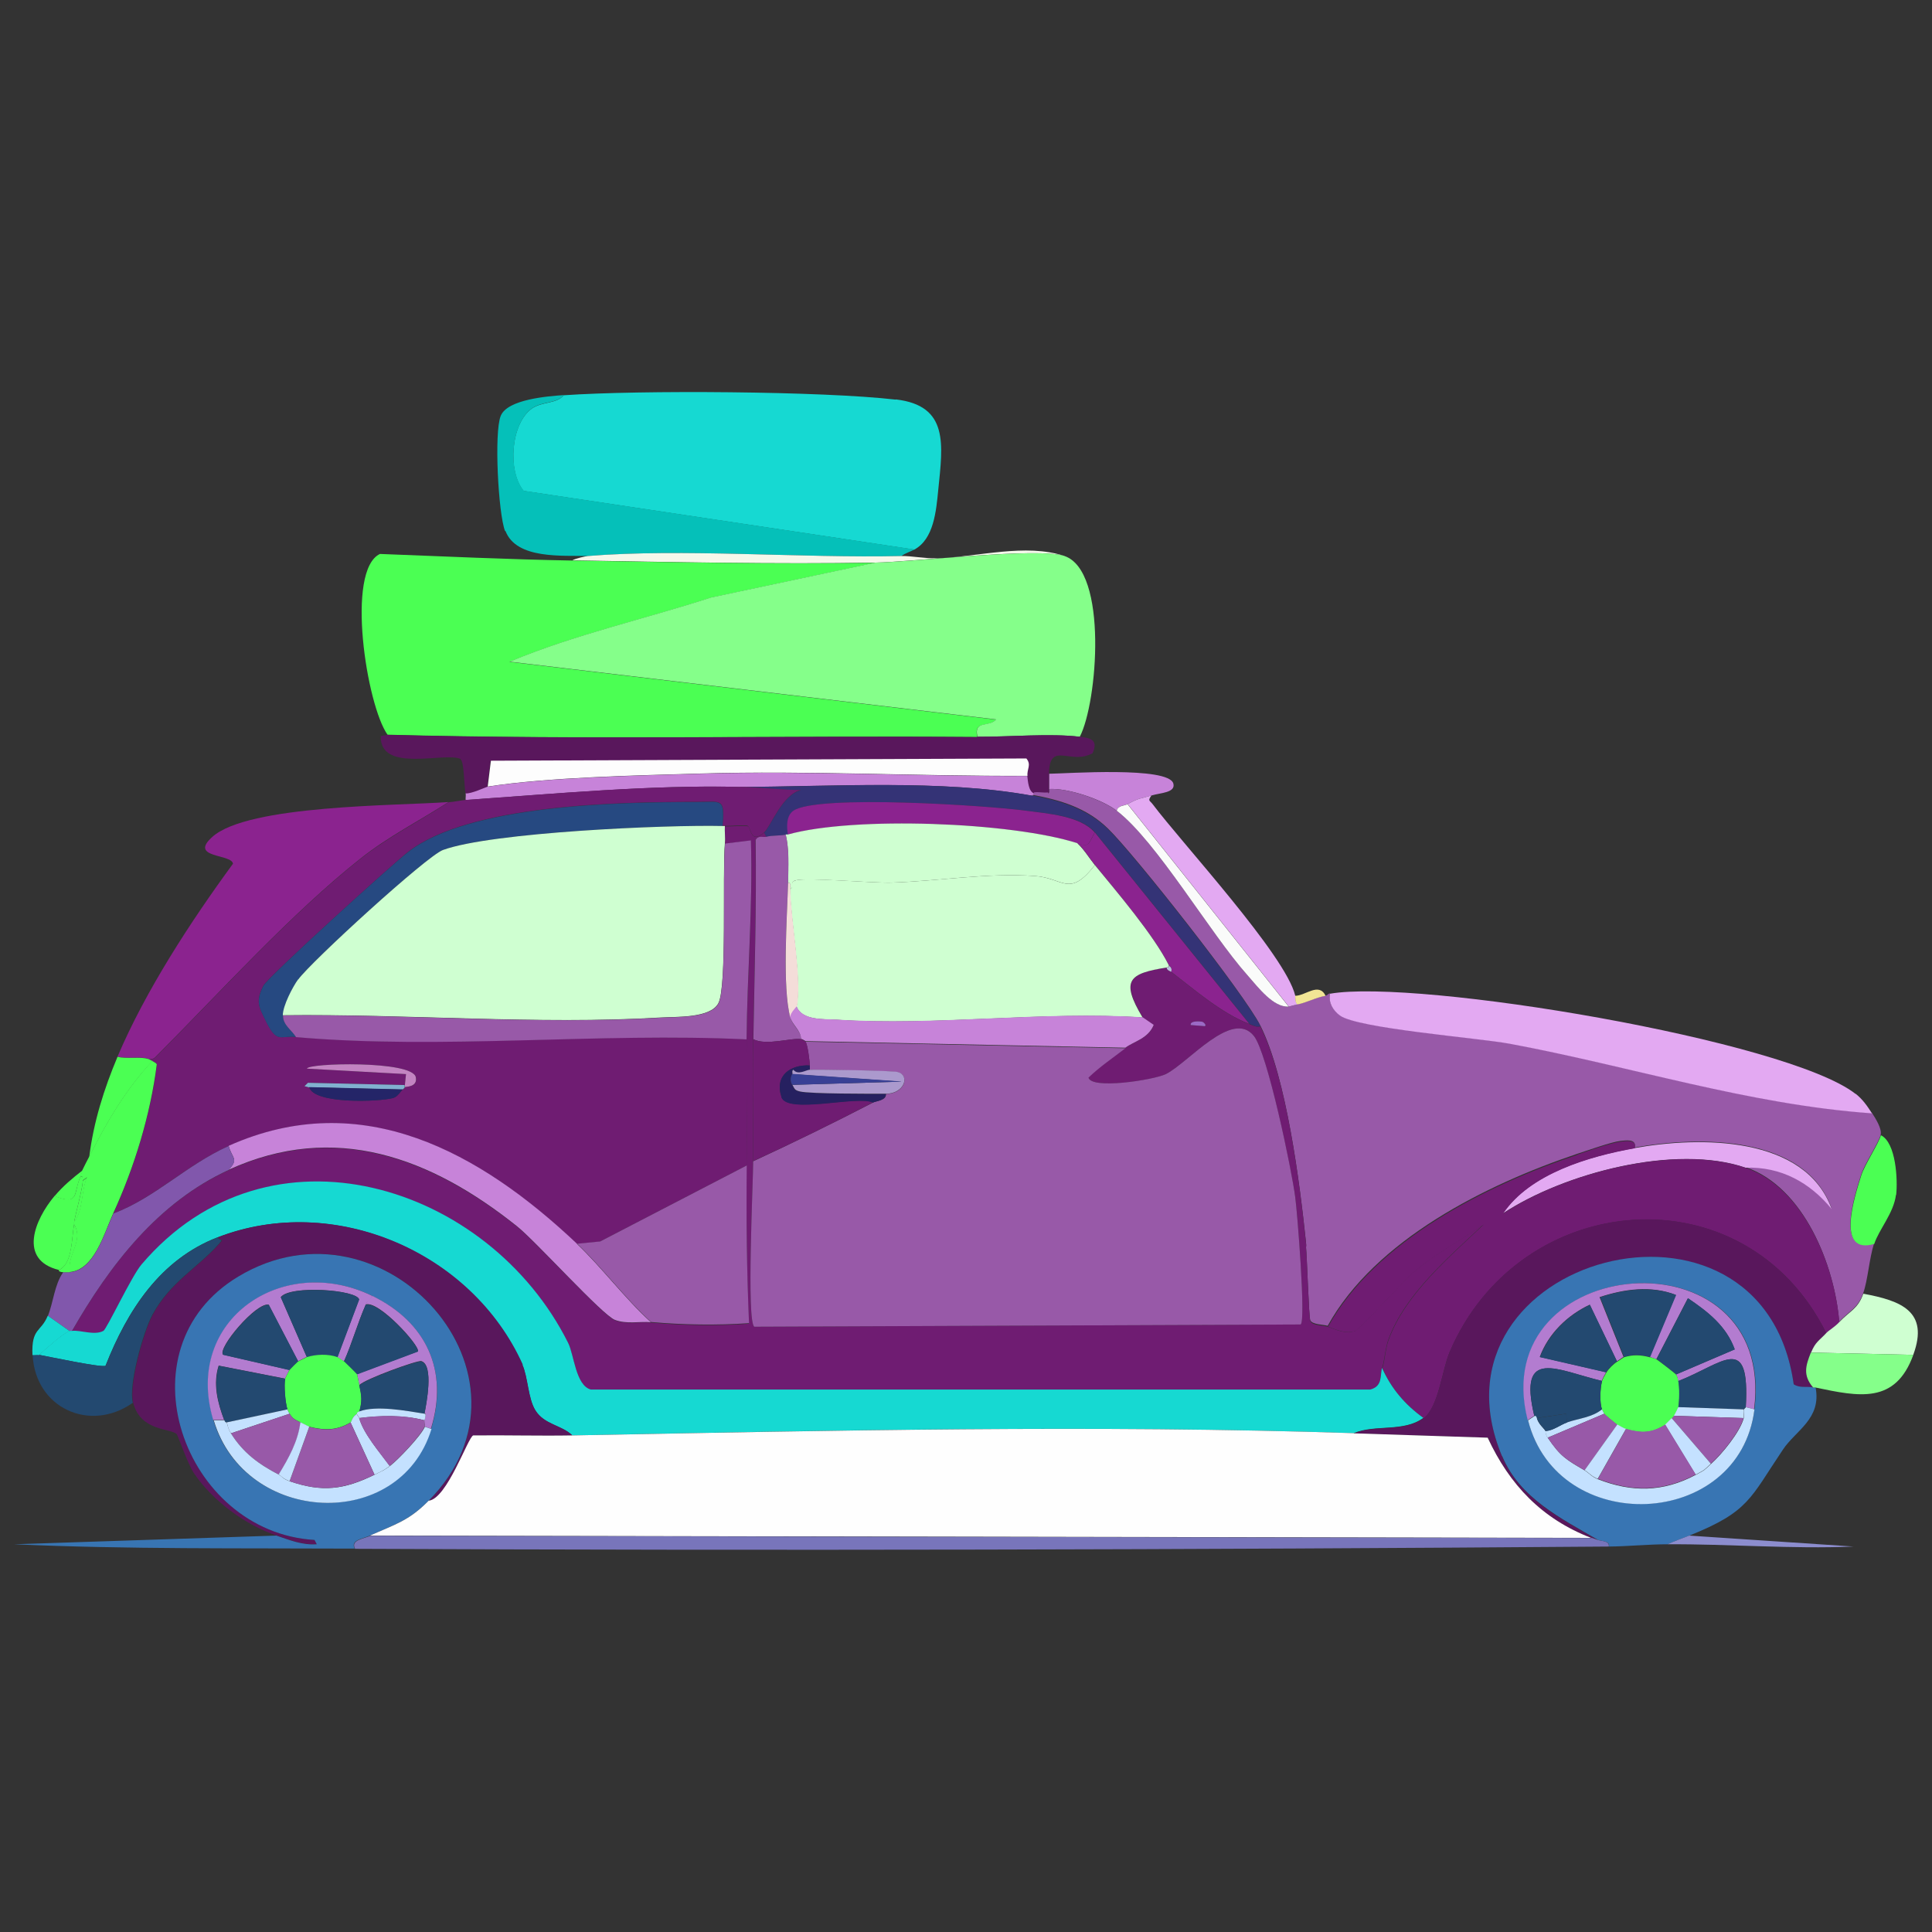
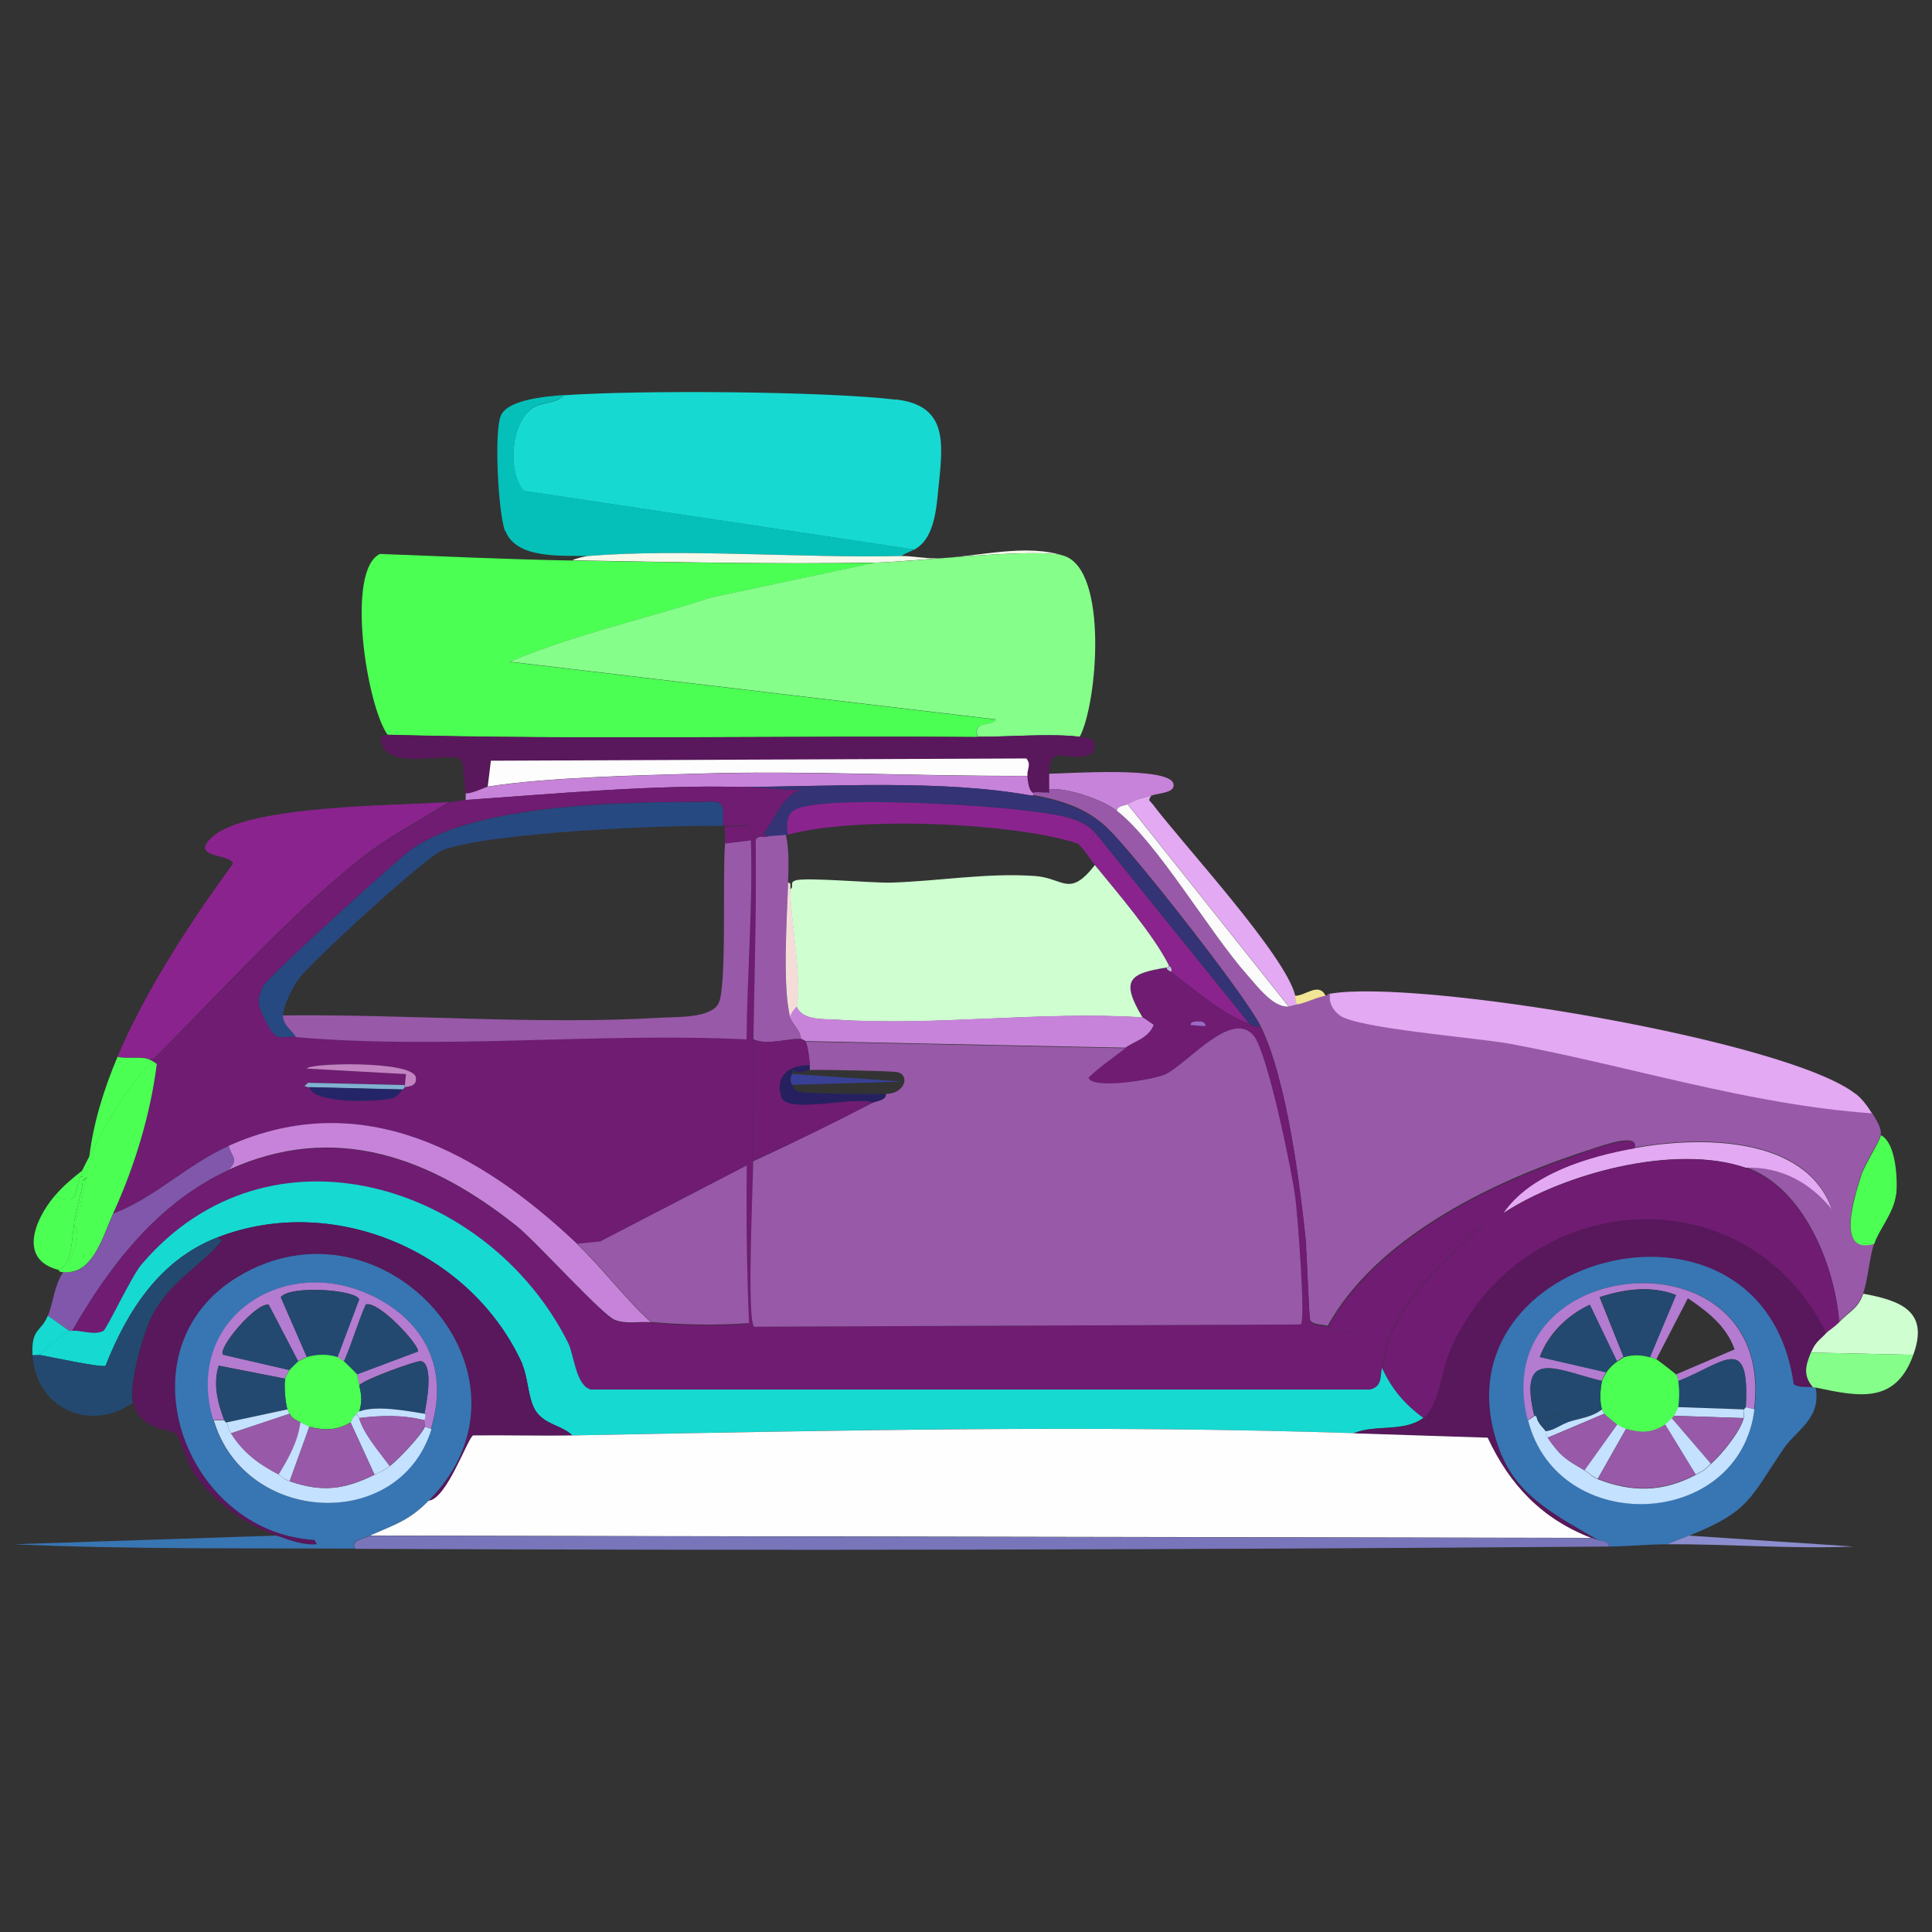
<svg xmlns="http://www.w3.org/2000/svg" id="Layer_1" viewBox="0 0 1024 1024">
  <rect x="0" y="0" width="1024" height="1024" fill="#333333" stroke="none" />
  <defs>
    <style>      .st0 {        fill: none;      }      .st1 {        fill: #f4ddd9;      }      .st2 {        fill: #8b238f;      }      .st3 {        fill: #234970;      }      .st4 {        fill: #f2e595;      }      .st5 {        fill: #ab99cd;      }      .st6 {        fill: #234970;      }      .st7 {        fill: #4bff53;      }      .st8 {        fill: #264981;      }      .st9 {        fill: #384095;      }      .st10 {        fill: #05c0b9;      }      .st11 {        fill: #85ff8a;      }      .st12 {        fill: #e3a9f2;      }      .st13 {        fill: #3875b3;      }      .st14 {        fill: #7875bb;      }      .st15 {        fill: #8c8dce;      }      .st16 {        fill: #b37cd0;      }      .st17 {        fill: #81b1d0;      }      .st18 {        fill: #f5f8eb;      }      .st19 {        fill: #c383c2;      }      .st20 {        fill: #59175c;      }      .st21 {        fill: #c783d9;      }      .st22 {        fill: #8157ac;      }      .st23 {        fill: #fefefe;      }      .st24 {        fill: #bcc2de;      }      .st25 {        fill: #9859a8;      }      .st26 {        fill: #cfffd1;      }      .st27 {        fill: #6f1c72;      }      .st28 {        fill: #9c69c6;      }      .st29 {        fill: #16d9d2;      }      .st30 {        fill: #c4e1ff;      }      .st31 {        fill: #242568;      }      .st32 {        fill: #262060;      }      .st33 {        fill: #fafbfa;      }      .st34 {        fill: #343376;      }      .st35 {        fill: #fdfdfd;      }    </style>
  </defs>
-   <path class="st0" d="M1023-1V1023H-1V-1H1023ZM548,321c2,1.1,4.2,1.7,6,3-5-.1-11,1.2-16.5,1-18.8-.6-40.6-7-58.5-1-20.1,6.8-15.2,67.5-7,83-4.3.5-8.9.9-6,7.5,10.2,5.8,19.9-6,20,9.5-8,0-54.8-3.4-57,4.5-1.2,4.3,6,4.3,10,5.5,1.8,2.6.9,2.2-.5,4-13.8,18.3-61.1,69.4-65.5,88-4.8,0-11-6.4-14,0-.9-.2-1.1-.8-2-1-40.1-7-210,21.3-241.5,46-3.3,2.6-5.3,5.5-7.5,9-1.6,2.4-4.6,7.1-4,10-7,3.4-7.8,20.7-7,27.5,1,8.4,7.8,15.9,10,22.5,2.3,7,2.8,17,5,23-17.4,3.2-30.2,8.1-23,28,8.3,22.7,24.9,19.2,45,15-2.8,14.4,9.1,19.7,15,28.5,15.1,22.5,15.6,28.5,43,39.5l-75.5,5c28.4,1.3,57.1-1.2,85.5-1,8.9,0,18,.9,27,1,191.9,1.4,384,1.9,576,1,52.1-.2,104.4.4,156.5-2l-120.5-4c14.4-4.8,29.5-16,38-28.5,2.9-4.3,7.3-17.3,8-18,2.5-2.8,16.7-1.1,20-14.5,19.8,14,44.9,2.3,46-22,.6-12.6-3.9-10.4-7-18-2.5-6.1-2.9-14.2-7-20,2.5-.2,1.9-1,2-1,18.8-4.6,11.1-23.1,2-34-3.9-4.6-8.3-8.3-13-12-.9-2-2-4-3-6-2-16-6.7-31.2-13-46-12.9-30.3-33.6-62-53-88.5.1-4.8,20.6-2.5,9.5-12.5-16.4-14.8-85-14.3-108.5-16-2.7-.2-5.6-.8-8-1,.1-1-.2-2.1,0-3,.7-3.5.6-15.2,2.5-16,7.3-3.2,36.9,6.7,36.5-10.5l-3-.5c9.6-13.5,19.4-75.6,3.5-83-29.4,1.2-59,2.5-88.5,3-1-.8-6.1-1.9-7-2,11.7-.3,32.9,1.6,38-11.5,3.1-8,5.1-45.4,2-53-3.1-7.6-21.6-9-29-9.5-34.5-2.5-118.9-1.9-152.5,2-24.5,2.9-21.6,20.8-19.5,41.5,1,9.6,2,22.6,11,27.5Z" />
  <g>
    <path class="st29" d="M474.8,211.7c28.3,3.3,24.9,24,22.5,47.9-1.1,11.1-2.3,26.1-12.7,31.7l-207.1-31.1c-8.7-10.6-6.8-36,4.6-43.8,5.3-3.6,12.9-2.3,16.7-6.9,39.8-2.8,137.2-2.2,175.9,2.3Z" />
    <path class="st10" d="M267.7,281.5c-3.6-9.2-5.9-52.3-2.3-61.1,3.6-8.8,25-10.4,33.5-11-3.8,4.6-11.5,3.3-16.7,6.9-11.4,7.8-13.3,33.2-4.6,43.8l207.1,31.1c-2.3,1.3-4.8,1.9-6.9,3.5-52.8,1.2-115.8-4.1-166.1,0-13.5-.4-38,1.9-43.8-13.3Z" />
    <path class="st18" d="M496.7,295.9c21.7-.7,46.8-8.1,67.5-1.2-13.8-4.7-80,3.1-100.4,3.5-53.4.9-107-.3-160.4-1.2,1.1-.9,7-2.2,8.1-2.3,50.3-4.1,113.4,1.2,166.1,0,5.7-.1,12.7,1.4,19,1.2Z" />
    <path class="st7" d="M201.3,293.6c34,1.3,68.1,2.9,102.1,3.5,53.3.9,107,2,160.4,1.2l-87.1,18.5c-35.5,11.5-72.2,19.6-106.7,34l257.8,30.6c-3.5,4.4-12,.1-9.8,9.2-104.2-.8-208.5,1.6-312.6-1.2-11.1-15.6-22.3-87.2-4-95.8Z" />
    <path class="st11" d="M564.2,294.7c23.2,7.9,17.5,77.9,8.1,95.8-15.3-1.9-37.9.1-54.2,0-2.2-9.1,6.3-4.8,9.8-9.2l-257.8-30.6c34.5-14.4,71.2-22.5,106.7-34l87.1-18.5c20.4-.3,86.5-8.2,100.4-3.5Z" />
    <path class="st20" d="M518,390.5c16.3.1,38.9-1.9,54.2,0,4.9.6,10.3,1.1,6.9,8.7-11.7,6.6-22.9-6.9-23.1,11,0,2.7,0,5.4,0,8.1-.1,0,.4,2.2-.6,2.3-2.4.3-5.2-.4-7.5,0-2.9-1.2-3.2-6.6-3.5-9.2-.4-3.6,2.2-5.9-.6-9.2l-283.8,1.2-1.7,13.8c-.7.1-8.8,3.9-11.5,3.5-.9-4.1-.7-17.5-2.9-18.5-8.4-3.7-42.6,7.7-42.1-12.1l3.5-.6c104.1,2.7,208.5.4,312.6,1.2Z" />
    <path class="st35" d="M260.2,403.2l283.8-1.2c2.8,3.4.2,5.6.6,9.2-57.7.3-115.8-2.9-173.6-1.2-33.3,1-80.4,1.9-112.5,6.9l1.7-13.8Z" />
    <path class="st21" d="M621.9,415.3c1.3,4.9-6.9,4.9-11.5,6.3-6.3,1.9-6.3,1.1-12.7,4.6-1.5.8-5.2.6-5.8,3.5-7.9-6.1-26-12.1-35.8-11.5,0-2.7,0-5.4,0-8.1,9.2-.1,63.3-4,65.8,5.2Z" />
    <path class="st21" d="M370.9,410.1c57.8-1.7,115.9,1.5,173.6,1.2.3,2.6.6,8.1,3.5,9.2,0,0,.2,1.4-1.2,1.2-48-8.7-105.7-4.8-154.6-4.6-46.9-1.2-98.3,3.7-145.4,6.9-.1-1.1.2-2.4,0-3.5,2.8.4,10.9-3.4,11.5-3.5,32.1-5,79.2-5.9,112.5-6.9Z" />
    <path class="st34" d="M546.9,421.6c15.3,2.8,29.2,7,40.4,17.9,13.9,13.5,72.7,88.2,80.8,104.4-1.5.9-4.3-.6-5.8-1.2l-81.9-101.5c-7.6-8.9-25.1-10-36.3-11.5-19.5-2.7-110.8-8.8-123.4,0-3.8,2.7-3.6,8.3-2.9,12.7-.4,0-.8-.1-1.2,0-2.2.6-7.8.4-10.4,1.2l-1.2-2.3c3.5-3.1,9.6-20.2,19.6-22.5-10.7,0-21.7-1.5-32.3-1.7,48.9-.1,106.5-4.1,154.6,4.6Z" />
    <path class="st27" d="M392.3,417c10.6.3,21.6,1.7,32.3,1.7-10,2.3-16.1,19.4-19.6,22.5-7.2,6.4-6.9-2.6-8.7-3.5-1.2-.6-9.5.2-12.1,0-.4,0-.8,0-1.2,0,1.1-14.9-.2-12.7-13.3-12.7-42.2,0-121.2,1.4-153.4,26.5-8.2,6.4-74.3,66.3-76.7,70.9-4.2,8.3-2.5,11.1,1.2,18.5,6.1,12.4,7.3,7.9,16.2,8.7,77.4,6.8,160.8-2.7,238.8,1.2-.2,22.2.2,44.6,0,66.9l-77.9,40.4-12.1,1.2c-51.2-48.4-113.9-83.5-184.6-51.9-22.6,10.1-38.7,27.2-61.1,35.8,11.3-24.8,19.6-52.2,23.1-79-.5-1-1.8-1.3-2.3-1.7-.1,0-2.2-1.1-2.3-1.2,2.9.5,3.5-.6,5.2-2.3,33.1-33.2,70.8-74.9,107.3-103.8,14.7-11.6,31.1-19.9,46.7-30,3.1-.2,6.4-1,9.2-1.2,47-3.3,98.4-8.1,145.4-6.9ZM220.4,571c-1.6-9.1-57.7-7.6-57.7-4.6l52.5,2.9-.6,5.8-51.3-1.2-1.7,1.7,2.3.6c2.4,9.1,36.8,7.8,44.4,5.8,2.6-.7,4.3-4,5.2-4.6,1.2-.8,1.1-1.1,1.2-1.2.3-.3,6.7.1,5.8-5.2Z" />
    <path class="st25" d="M555.5,420.5c1-.1.5-2.3.6-2.3,9.8-.6,27.8,5.5,35.8,11.5,21.2,16.3,49.4,64.9,69.2,87.1,6,6.7,14,17.3,21.9,16.7.6,0,3.2-.9,4.6-1.2,5.1-1,9.8-3.7,15-4.6,1.1-.2,1.2-1,2.3-1.2-.8,4.8,1.5,8.8,5.2,11.5,9.2,6.9,73.2,11.9,90,15,64.1,11.9,126.8,32.3,192.1,36.9,1.8,2.8,5.3,8.2,4.6,11.5-.9,4-8.7,15.8-10.4,21.3-3.4,10.9-13.8,42.4,6.9,36.3-2.6,8.1-3.3,19.6-5.8,26.5-2.9,8-7,9-12.7,15-2.4-29.9-18.7-71.3-49.6-81.9,18.8-.6,34,7.8,45.6,21.9-14-39-70-38.5-104.4-32.3,1.2-4.9-5.1-3.7-7.5-3.5-5,.6-17.5,5.1-23.1,6.9-48.1,16.2-106.9,45.5-132.1,91.1-2.3-.7-8.1-.6-9.2-2.9-.8-1.8-1.7-33-2.3-39.2,0-.3.3.5,0-2.3-3.3-31.5-10.3-86.9-24.2-114.8-8.1-16.2-66.8-90.9-80.8-104.4-11.2-10.9-25.1-15.1-40.4-17.9,1.3.2,1.1-1.1,1.2-1.2,2.3-.4,5.1.3,7.5,0Z" />
    <path class="st12" d="M610.3,421.6c-2.1,3-1,2.5.6,4.6,15.9,21.1,70.5,80.1,75.6,101.5.4,1.5-.3,2.9,1.2,4.6-1.4.3-4,1.1-4.6,1.2l-85.4-107.3c6.4-3.5,6.4-2.7,12.7-4.6Z" />
    <path class="st2" d="M420.5,429.7c12.7-8.8,103.9-2.7,123.4,0,11.3,1.5,28.7,2.7,36.3,11.5-3.6,7.1-3.3,7.7-9.2,5.8-35-11.3-118.2-14.4-153.4-4.6-.7-4.4-.9-10,2.9-12.7Z" />
    <path class="st8" d="M140.8,541c-3.6-7.3-5.4-10.2-1.2-18.5,2.4-4.7,68.5-64.6,76.7-70.9,32.2-25.1,111.3-26.5,153.4-26.5,13,0,14.3-2.2,13.3,12.7-30-.7-122.4,3.3-148.2,12.7-8.6,3.1-70,59.3-76.7,68.6-2.9,4-8,14-8.1,19,0,5.2,4.6,7.8,6.9,11.5-8.8-.8-10,3.7-16.2-8.7Z" />
    <path class="st2" d="M123.5,458c-.1-5.6-23.8-2.9-11-14.4,18.9-17.1,98.1-16.5,125.2-18.5-15.7,10.1-32,18.3-46.7,30-36.5,28.9-74.2,70.6-107.3,103.8-1.7,1.7-2.3,2.8-5.2,2.3-3.6-1.4-12,.2-16.2-1.2,14.9-35,38.7-71.5,61.1-102.1Z" />
    <path class="st33" d="M597.6,426.2l85.4,107.3c-8,.6-16-10-21.9-16.7-19.8-22.2-48-70.8-69.2-87.1.6-2.9,4.3-2.6,5.8-3.5Z" />
-     <path class="st26" d="M571.1,447c3.6,3.4,6.2,7.8,9.2,11.5-13.6,17.5-16.7,6.8-31.7,5.8-25.3-1.8-50.9,2.7-76.1,3.5-10.4.3-44.6-2.8-50.8-1.2-3.5,1-.3,3.7-2.9,4.6,0-1.3.6-3.4-1.2-3.5.2-8.1.7-17.5-1.2-25.4.4-.1.8,0,1.2,0,35.2-9.8,118.5-6.6,153.4,4.6Z" />
    <path class="st27" d="M396.3,437.8c1.8.8,1.4,9.9,8.7,3.5l1.2,2.3c-1.8.5-4.2-1-5.8,1.7.5,35.2-.5,70.4-1.2,105.6-.4,21.6,0,43,0,64.6,0,10.6-3.6,84.9.6,87.7l289.6-1.2c2.8-2-1.8-59.5-2.9-67.5-1.9-14.1-14.7-76.3-21.9-85.4-11.5-14.5-34.9,14.4-46.7,20.2-6.6,3.3-39.8,8.3-41,1.7,6-5.7,13.1-10.5,19.6-15.6,4.5-3.5,12-4.7,15-12.1l-5.8-4c-11.9-20-7.1-23.3,12.7-26.5,0,1.4,1.6,1.8,2.3,2.3,12.4,9.5,26.8,22.1,41.5,27.7,1.4.5,4.2,2,5.8,1.2,14,27.8,20.9,83.3,24.2,114.8.3,2.8,0,2.1,0,2.3.6,6.2,1.5,37.4,2.3,39.2,1.1,2.3,7,2.2,9.2,2.9,4.1,1.3,8.8,4,14.4,2.3,2.2-.6,26.4-27.5,32.3-32.3,11-9,24-16.2,35.8-24.2-18.1,17.2-41.2,36.5-50.2,60.6-1.8,4.9-2.1,11.1-3.5,15.6-1.2,3.9.4,9.8-6.3,11.5h-413c-8.1-2.1-8.9-18.5-12.1-24.8-42.1-84.2-158.5-121-226.1-41.5-5.3,6.2-18.4,34.2-20.2,35.2-4.8,2.6-12.3-.6-16.7,0,20-34.9,45.5-68.2,83.1-85.4,56.2-25.7,107.1-6.5,152.9,30,10.2,8.2,45.4,47.3,51.9,49.6,6.3,2.3,12.7.6,19,1.2,17.3,1.5,34.6,1.8,51.9.6-1.1-27.9-1.4-55.8-1.2-83.6.2-22.3-.2-44.7,0-66.9.3-35.1,3.5-70.4,2.3-105.6l-13.8,1.7c.3-3-.2-6.2,0-9.2,2.6.2,10.9-.6,12.1,0ZM631.1,543.3l7.5.6c1.1-.6-.8-2.2-1.2-2.3-.9-.3-6.8-.8-6.3,1.7Z" />
-     <path class="st26" d="M158.1,519.1c6.7-9.3,68.1-65.5,76.7-68.6,25.8-9.4,118.2-13.4,148.2-12.7.4,0,.8,0,1.2,0-.2,3,.3,6.2,0,9.2-1.4,16.1,1.2,76.3-3.5,84.8-4.3,7.9-22,7-30.6,7.5-65,3.9-134.8-2-200.2-1.2,0-5,5.2-15,8.1-19Z" />
    <path class="st2" d="M580.3,441.2l81.9,101.5c-14.7-5.6-29.1-18.2-41.5-27.7.9-2.2-.9-3-1.2-3.5-8-16-27.5-38.7-39.2-53.1-3-3.7-5.6-8.2-9.2-11.5,5.9,1.9,5.6,1.3,9.2-5.8Z" />
    <path class="st25" d="M416.5,442.4c1.9,7.9,1.4,17.3,1.2,25.4-.5,17.7-3.3,55.4,1.2,71.5,1.1,4.2,5.5,6.9,5.8,11.5-5.3-.9-18.4,3.6-25.4,0,.6-35.2,1.7-70.3,1.2-105.6,1.5-2.7,4-1.2,5.8-1.7,2.5-.8,8.2-.5,10.4-1.2Z" />
    <path class="st25" d="M398,445.3c1.1,35.2-2,70.4-2.3,105.6-78-3.8-161.4,5.6-238.8-1.2-2.3-3.8-7-6.4-6.9-11.5,65.4-.8,135.2,5.1,200.2,1.2,8.6-.5,26.3.4,30.6-7.5,4.6-8.5,2-68.7,3.5-84.8l13.8-1.7Z" />
    <path class="st26" d="M421.7,466.6c6.2-1.7,40.4,1.5,50.8,1.2,25.3-.8,50.8-5.3,76.1-3.5,15.1,1.1,18.1,11.7,31.7-5.8,11.7,14.3,31.2,37.1,39.2,53.1.1,1-.3,1-1.2,1.2-19.8,3.2-24.6,6.6-12.7,26.5-52.9-3.5-109.8,4.7-162.1,1.2-6.7-.4-18.3.5-21.3-6.9,2.8-14.5-3.1-45.5-3.5-62.3,2.6-1-.6-3.7,2.9-4.6Z" />
    <path class="st1" d="M417.7,467.8c1.8,0,1.1,2.1,1.2,3.5.3,16.8,6.3,47.8,3.5,62.3,0,.3-3.3,3.4-3.5,5.8-4.4-16.1-1.7-53.8-1.2-71.5Z" />
    <path class="st24" d="M619.5,511.6c.2.5,2.1,1.3,1.2,3.5-.7-.5-2.4-.9-2.3-2.3.8-.1,1.3-.1,1.2-1.2Z" />
    <path class="st12" d="M983.5,579.7c3.8,3,6.1,6.4,8.7,10.4-65.3-4.6-128-25-192.1-36.9-16.8-3.1-80.8-8.1-90-15-3.7-2.8-6-6.7-5.2-11.5,46.3-8.1,242.3,24.6,278.6,53.1Z" />
    <path class="st4" d="M702.6,527.8c-5.2.9-9.9,3.6-15,4.6-1.5-1.7-.8-3.1-1.2-4.6,5.6,0,12.6-7.4,16.2,0Z" />
    <path class="st21" d="M422.3,533.5c3,7.5,14.7,6.5,21.3,6.9,52.3,3.5,109.2-4.7,162.1-1.2l5.8,4c-3,7.4-10.5,8.7-15,12.1l-169.6-3.5c0-.1-1.8-1.1-2.3-1.2-.3-4.7-4.6-7.3-5.8-11.5.1-2.4,3.4-5.4,3.5-5.8Z" />
    <path class="st28" d="M638.6,543.9l-7.5-.6c-.5-2.5,5.4-2,6.3-1.7.4.1,2.3,1.7,1.2,2.3Z" />
    <path class="st25" d="M576.9,571c1.1,6.6,34.3,1.5,41-1.7,11.8-5.8,35.2-34.7,46.7-20.2,7.2,9,20.1,71.3,21.9,85.4,1.1,8,5.7,65.5,2.9,67.5l-289.6,1.2c-4.2-2.8-.6-77.1-.6-87.7,21.4-9.9,42.6-20.3,63.5-31.1,1.8-.9,7.1-1.1,6.9-4.6,9.9-.1,12.8-9.7,6.3-11.5-2.6-.7-41.6-1.4-46.7-1.2v-2.3c0-2.4-1.2-11.3-2.3-12.7l169.6,3.5c-6.6,5.1-13.6,9.8-19.6,15.6Z" />
    <path class="st27" d="M424.6,550.8c.5,0,2.2,1.1,2.3,1.2,1.2,1.4,2.3,10.3,2.3,12.7-10.2-.5-18.8,5.4-15,16.7,3.1,9.3,40.2-1,48.5,2.9-20.9,10.9-42.1,21.3-63.5,31.1,0-21.6-.4-43,0-64.6,7,3.6,20.1-.9,25.4,0Z" />
    <path class="st7" d="M78.5,561.2c.1,0,2.2,1.1,2.3,1.2-14.1,15-24.4,32.6-33.5,50.8,2.3-18.5,7.8-36,15-53.1,4.1,1.3,12.6-.2,16.2,1.2Z" />
    <path class="st7" d="M80.8,562.4c.5.4,1.8.8,2.3,1.7-3.4,26.8-11.8,54.3-23.1,79-5,11.1-10.1,30-23.1,31.1-1.4-9.5,7.6-16.5,2.3-25.4,0-.4,0-.8,0-1.2,5-6,3.7-16.7,6.9-23.6l-2.3,1.7c0-1.1.4-2.3-1.2-2.3.5-1.1.9-2.9,1.2-3.5,1.1-2.3,2.3-4.6,3.5-6.9,9.1-18.2,19.4-35.7,33.5-50.8Z" />
    <path class="st32" d="M414.2,581.4c-3.8-11.4,4.8-17.2,15-16.7v2.3c-1.8,0-6.1,3.1-8.7,0-1,.3-.4,1.9-.6,2.3-1.1,2-1.1,4,0,5.8,1.2,2,1,2.8,4,3.5,5.4,1.3,37.8,1.3,45.6,1.2.2,3.5-5.1,3.7-6.9,4.6-8.3-3.9-45.3,6.4-48.5-2.9Z" />
    <path class="st19" d="M215.2,569.3l-52.5-2.9c0-3,56.1-4.5,57.7,4.6,1,5.3-5.4,4.9-5.8,5.2v-1.2s.6-5.8.6-5.8Z" />
-     <path class="st5" d="M420.5,567c2.5,3.1,6.8,0,8.7,0,5.2-.2,44.1.4,46.7,1.2,6.5,1.8,3.5,11.4-6.3,11.5-7.8,0-40.2.1-45.6-1.2-3-.7-2.8-1.5-4-3.5l57.7-1.7-57.7-4c.2-.4-.5-2,.6-2.3Z" />
    <path class="st9" d="M477.6,573.3l-57.7,1.7c-1.1-1.8-1.1-3.8,0-5.8l57.7,4Z" />
    <path class="st17" d="M161.5,575.6l1.7-1.7,51.3,1.2v1.2c0,0,0,.4-1.2,1.2l-49.6-1.2-2.3-.6Z" />
    <path class="st31" d="M213.5,577.4c-.9.6-2.6,3.9-5.2,4.6-7.6,2-42,3.3-44.4-5.8l49.6,1.2Z" />
    <path class="st21" d="M305.8,659.3c13.1,12.4,25.5,29.1,39.2,41.5-6.4-.5-12.8,1.1-19-1.2-6.5-2.3-41.7-41.4-51.9-49.6-45.7-36.5-96.6-55.7-152.9-30,5.6-6,1.7-6,0-12.7,70.7-31.6,133.4,3.5,184.6,51.9Z" />
    <path class="st7" d="M1004.9,633.3c-1.2,9.7-9,18.3-11.5,26-20.7,6.1-10.3-25.4-6.9-36.3,1.7-5.5,9.5-17.4,10.4-21.3,8.1,3.9,9,23.9,8.1,31.7Z" />
    <path class="st12" d="M970.8,640.8c-11.6-14.1-26.8-22.5-45.6-21.9-37.3-12.8-96.3,2.9-128.6,24.2,14.2-21.1,45.6-30.3,69.8-34.6,34.4-6.2,90.4-6.7,104.4,32.3Z" />
    <path class="st27" d="M835.9,612c5.5-1.9,18-6.3,23.1-6.9,2.4-.3,8.7-1.4,7.5,3.5-24.2,4.3-55.6,13.5-69.8,34.6,32.3-21.4,91.3-37,128.6-24.2,30.9,10.6,47.2,52,49.6,81.9-2.6,2.7-5.7,4.4-6.9,5.8-43.1-86.8-162.5-76.8-199.6,9.8-4.1,9.5-5.9,29.3-13.8,35.2-9.7-7.1-17-15.4-21.9-26.5,1.4-4.5,1.6-10.7,3.5-15.6,9-24,32.1-43.4,50.2-60.6-11.7,8-24.8,15.2-35.8,24.2-5.9,4.8-30.1,31.7-32.3,32.3-5.6,1.7-10.3-1-14.4-2.3,25.2-45.6,84-75,132.1-91.1Z" />
    <path class="st22" d="M121.2,607.4c1.7,6.7,5.6,6.7,0,12.7-37.5,17.2-63,50.4-83.1,85.4-.4,0-.8,0-1.2,0l-11.5-8.1c2.9-7.1,3.4-16.4,8.1-23.1,1.1,0,2.4,0,3.5,0,13-1.1,18-20.1,23.1-31.1,22.4-8.5,38.6-25.7,61.1-35.8Z" />
    <path class="st25" d="M317.9,658.1l77.9-40.4c-.3,27.9,0,55.8,1.2,83.6-17.3,1.2-34.6.9-51.9-.6-13.7-12.4-26.1-29.1-39.2-41.5l12.1-1.2Z" />
    <path class="st7" d="M43.9,620.1c-.2.5-.7,2.4-1.2,3.5-4,8.6-.3,15.7-13.8,10.4,4.5-5.4,9.6-9.6,15-13.8Z" />
    <path class="st7" d="M46.2,624.1c-3.2,7-1.9,17.6-6.9,23.6.9-5,4.6-18.4,4.6-21.9l2.3-1.7Z" />
    <path class="st7" d="M42.7,623.5c1.6,0,1.1,1.2,1.2,2.3,0,3.5-3.7,16.9-4.6,21.9,0,.4,0,.8,0,1.2-1.4,7.1-.7,21.1-8.1,24.2-21.6-5.3-12.9-26.6-2.3-39.2,13.6,5.3,9.8-1.8,13.8-10.4Z" />
    <path class="st29" d="M54.8,705.4c1.8-1,14.9-29,20.2-35.2,67.6-79.5,184-42.6,226.1,41.5,3.2,6.3,4,22.7,12.1,24.8h413c6.8-1.7,5.2-7.6,6.3-11.5,5,11.1,12.2,19.5,21.9,26.5-10.4,7.7-25.6,3.3-36.9,8.1-136.3-4.5-277.6-1.5-414.2,1.2-5.6-5.5-14.9-5.6-19.6-13.3-3.9-6.3-3.9-17.5-6.9-24.2-26.9-59.8-100-91.3-161.5-67.5-30.5,11.8-47.8,38.7-59.4,68.1-2.1,1.1-30.3-4.9-35.2-5.8,2.8-2.6,13.4-12.1,16.2-12.7.4,0,.8,0,1.2,0,4.4-.6,11.9,2.6,16.7,0Z" />
    <path class="st20" d="M768.4,716.4c37.1-86.6,156.4-96.6,199.6-9.8-3.8,4.1-5.8,4.7-8.1,10.4-2.8,6.7-4.4,11.9,1.2,18.5-3.5-.8-7.1.5-10.4-1.7-16.5-117-198.6-67.5-154.6,38.1,9.3,22.3,31.3,33,50.8,44.4-1.1-.4-2.4-.8-3.5-1.2-26.1-10.1-43.2-28-54.8-53.1-23.7-.8-47.3-1.5-70.9-2.3,11.3-4.8,26.5-.4,36.9-8.1,7.9-5.9,9.8-25.7,13.8-35.2Z" />
    <path class="st20" d="M276.9,723.3c3,6.7,3,18,6.9,24.2,4.7,7.6,14,7.8,19.6,13.3-17.5.3-35-.2-52.5,0-2.9,1-14,33.7-23.6,34.6,65.1-65.8-23.5-165.3-100.9-118.8-63.7,38.3-29.1,135.5,40.4,139.6l1.2,2.3c-7.7.4-14.3-2.2-21.3-4.6-16.6-5.5-34-18.5-43.8-32.9-3.4-5-8.5-19.9-9.2-20.8-2.9-3.3-19.2-1.3-23.1-16.7-2.4-9.5,5.5-37.6,10.4-46.7,9.4-17.4,23.8-24.7,35.2-37.5,2.9-3.2.8-1.1-.6-3.5,61.5-23.8,134.6,7.6,161.5,67.5Z" />
    <path class="st7" d="M39.3,648.9c5.3,8.9-3.7,15.9-2.3,25.4-1.1,0-2.4,0-3.5,0-2.9-.2-2.2-1.1-2.3-1.2,7.3-3.1,6.7-17.2,8.1-24.2Z" />
    <path class="st3" d="M56,723.9c11.7-29.4,28.9-56.3,59.4-68.1,1.4,2.4,3.4.2.6,3.5-11.4,12.8-25.8,20.1-35.2,37.5-4.9,9.1-12.8,37.2-10.4,46.7-22.8,16.1-51.8,2.7-53.1-25.4,1.1.1,2.4-.2,3.5,0,4.9.9,33.1,6.9,35.2,5.8Z" />
    <path class="st13" d="M796.1,771.8c-44-105.6,138.1-155.1,154.6-38.1,3.3,2.2,6.9.9,10.4,1.7.4,0,.8,0,1.2,0,3.2,16.6-10.5,22.7-17.3,32.9-17.5,26-18,32.9-49.6,45.6-3.8,1.5-7.8,2.9-11.5,4.6-10.3,0-20.7,1.1-31.1,1.2.6-3-3.9-2.8-5.8-3.5-19.5-11.4-41.5-22.1-50.8-44.4ZM809.9,752.7c15.8,62.1,112,58.1,120-5.8,12.1-96.2-142.7-83.4-120,5.8Z" />
    <path class="st13" d="M167.9,818.5l-1.2-2.3c-69.4-4.1-104.1-101.3-40.4-139.6,77.4-46.5,166.1,53,100.9,118.8-10.7,10.8-18.1,12.6-31.1,18.5-3.8,1.7-10.5,2.3-8.1,6.9-60.1-.3-120.4.4-180.5-2.3l139-4.6c7.1,2.4,13.6,5.1,21.3,4.6ZM113.1,752.7c16.5,55.4,98.5,59.7,115.4,4.6,9.4-30.7-2.5-56.4-31.1-70.4-47.1-22.9-100.2,12.3-84.2,65.8Z" />
    <path class="st16" d="M929.9,747l-4.6-1.2c2.3-40-11.8-23.2-35.8-13.8-.4-1.1-.2-2-1.2-3.5l31.1-13.3c-4.5-12.5-14.3-20-24.8-27.1l-16.7,32.3c-.6-.3-2.7-.9-3.5-1.2l13.8-32.9c-13.1-5.1-27.3-3.1-40.4,1.2l12.7,31.7c-.2,0-2.6,1.8-3.5,2.3l-14.4-30c-11.8,5.5-22,15.4-26.5,27.7l35.2,8.1c-.7,1.1-2,3.5-2.3,4.6-23.4-5.5-44.6-18.4-35.8,18.5l-3.5,2.3c-22.7-89.2,132.1-102,120-5.8Z" />
    <path class="st16" d="M197.3,687c-1.3,2.4-2.2,1.7-3.5,4.6-4.3,9.7-7.2,20.3-11.5,30-.6-.4-3.3-2.2-3.5-2.3l11.5-30.6c-1.2-5.1-36.5-7.7-41.5-1.2l13.8,31.7c-.2,0-4.4,2.2-4.6,2.3l-15.6-30c-6.6-1.4-27.2,23-24.2,26.5l35.2,8.1c-.4.7-2.3,4.4-2.3,4.6l-35.2-6.9c-3.1,9.7-.6,19.6,2.9,28.8h-5.8c-15.9-53.5,37.2-88.6,84.2-65.8Z" />
    <path class="st6" d="M848,687.6c13-4.3,27.3-6.2,40.4-1.2l-13.8,32.9c-4.8-1.3-9.1-1.5-13.8,0l-12.7-31.7Z" />
    <path class="st6" d="M148.9,687.6c5-6.5,40.3-4,41.5,1.2l-11.5,30.6c-4.8-1.8-11.4-1.5-16.2,0l-13.8-31.7Z" />
    <path class="st26" d="M1014.1,718.1l-54.2-1.2c2.3-5.7,4.3-6.3,8.1-10.4,1.3-1.4,4.4-3.1,6.9-5.8,5.7-6,9.8-6.9,12.7-15,20.1,3.7,34.9,9.4,26.5,32.3Z" />
    <path class="st16" d="M228.5,757.3l-3.5-1.2c.3-.8-.3-2.5,0-3.5,1.3-4.2,0-3.3,0-3.5.9-4.7,5.1-25.6-1.7-27.7-1.9-.6-29.6,9.4-32.9,12.7-.2-1.1-1-5.5-1.2-5.8l32.3-12.1c1.2-2.9-20.9-27.2-27.7-24.8,1.3-3,2.1-2.2,3.5-4.6,28.7,14,40.6,39.7,31.1,70.4Z" />
-     <path class="st6" d="M894.7,688.1c10.5,7.1,20.3,14.7,24.8,27.1l-31.1,13.3c-.4-.6-9.8-7.8-10.4-8.1l16.7-32.3Z" />
    <path class="st6" d="M221.5,716.4l-32.3,12.1c-.2-.4-6.5-6.7-6.9-6.9,4.4-9.7,7.3-20.3,11.5-30,6.8-2.4,28.9,21.9,27.7,24.8Z" />
    <path class="st6" d="M816.2,719.3c4.6-12.2,14.7-22.2,26.5-27.7l14.4,30c-2.1,1.3-4.5,3.7-5.8,5.8l-35.2-8.1Z" />
    <path class="st6" d="M118.3,718.1c-3-3.5,17.7-27.9,24.2-26.5l15.6,30c-.3.2-4.4,4.3-4.6,4.6l-35.2-8.1Z" />
    <path class="st29" d="M25.4,697.4l11.5,8.1c-2.7.6-13.3,10.1-16.2,12.7-1.1-.2-2.3.1-3.5,0-.6-14.5,4.5-12,8.1-20.8Z" />
    <path class="st11" d="M1014.1,718.1c-9.5,26.2-28.7,22.2-51.9,17.3-.4,0-.8,0-1.2,0-5.6-6.5-3.9-11.7-1.2-18.5l54.2,1.2Z" />
    <path class="st7" d="M874.5,719.3c.8.2,2.9.9,3.5,1.2.6.3,10,7.5,10.4,8.1.9,1.4.8,2.3,1.2,3.5.7,2.2.6,11.7,0,13.8-.1.4-1.8,3.8-2.3,4.6-.8,1.3-1.1,1.1-1.2,1.2-.1.2-3.3,3.3-3.5,3.5-7.1,4.4-12.2,4.7-20.8,2.3-1.3-.4-3.3-1.6-4.6-2.3-.7-.4-6.7-5.4-6.9-5.8-.2-.3-1.1-2.2-1.2-2.3-1.3-3.7-1-11,0-15,.3-1.1,1.6-3.5,2.3-4.6,1.3-2.1,3.7-4.5,5.8-5.8.8-.5,3.3-2.2,3.5-2.3,4.8-1.5,9-1.3,13.8,0Z" />
    <path class="st7" d="M178.9,719.3c.2,0,2.8,1.9,3.5,2.3.4.3,6.7,6.5,6.9,6.9.1.3.9,4.6,1.2,5.8,1.2,5.5,1.6,8.3,0,13.8-1.6.6-1.1,1.1-1.2,1.2-2.7,1.5-2.8,4.2-3.5,4.6-7.2,4.3-13.7,4.3-21.9,2.3-.3,0-3.8-1.9-4.6-2.3-2.8-1.5-4-1.7-5.8-4.6-.4-.7-.9-1.5-1.2-2.3-1.1-3.5-1.9-12.8-1.2-16.2,0-.3,1.9-3.9,2.3-4.6.2-.3,4.3-4.4,4.6-4.6.2-.1,4.4-2.2,4.6-2.3,4.8-1.5,11.4-1.8,16.2,0Z" />
    <path class="st6" d="M925.3,745.8l-1.2,1.2-34.6-1.2c.6-2.2.7-11.6,0-13.8,23.9-9.3,38-26.2,35.8,13.8Z" />
    <path class="st6" d="M223.3,721.6c6.8,2,2.6,23,1.7,27.7-9.4-1.5-25.6-4.6-34.6-1.2,1.6-5.5,1.2-8.4,0-13.8,3.3-3.3,30.9-13.3,32.9-12.7Z" />
    <path class="st6" d="M116,723.9l35.2,6.9c-.7,3.4,0,12.7,1.2,16.2l-32.3,6.9c0,0-.6.4-1.2-1.2-3.5-9.3-5.9-19.2-2.9-28.8Z" />
    <path class="st6" d="M849.1,732c-1,4-1.3,11.3,0,15-5.2,4.3-12.4,4.8-18.5,6.9l-.6-4.6-15.6,2.3c-.5-1.6-1.1-1.1-1.2-1.2-8.8-36.9,12.3-24,35.8-18.5Z" />
    <path class="st30" d="M925.3,745.8l4.6,1.2c-8,63.9-104.2,67.9-120,5.8l3.5-2.3c0,0,.7-.5,1.2,1.2.9,3.3,3.7,5.2,4.6,6.9.3.5-.3,1.3,1.2,3.5,6.6,9.8,9.8,11.6,19.6,17.3,2,1.2,3.6,3.3,6.9,4.6,18.1,7.1,34.6,6.9,51.9-2.3,5.4-2.9,3.7-1.8,8.1-5.8,5.6-5,15.4-16.9,17.3-24.2.3-1.3-.2-3.2,0-4.6l1.2-1.2Z" />
    <path class="st30" d="M924.1,747c-.2,1.4.3,3.4,0,4.6l-36.9-1.2c.5-.8,2.2-4.2,2.3-4.6l34.6,1.2Z" />
    <path class="st30" d="M849.1,747c0,.1,1,2,1.2,2.3l-30,12.7c-1.5-2.2-.9-3-1.2-3.5,4.3-.3,7.7-3.3,11.5-4.6,6-2.1,13.2-2.6,18.5-6.9Z" />
    <path class="st30" d="M225,749.3c0,.2,1.3-.7,0,3.5-11-2.9-23.3-2.6-34.6-1.2-.3-1.1-1.1-1.3-1.2-2.3,0,0-.4-.6,1.2-1.2,9-3.4,25.2-.3,34.6,1.2Z" />
    <path class="st30" d="M152.3,747c.3.8.7,1.6,1.2,2.3l-31.1,10.4c-1.9-3.1-1.4-3.8-2.3-5.8l32.3-6.9Z" />
    <path class="st25" d="M850.3,749.3c.2.4,6.2,5.3,6.9,5.8l-17.3,24.2c-9.8-5.7-13-7.5-19.6-17.3l30-12.7Z" />
    <path class="st6" d="M830.1,749.3l.6,4.6c-3.8,1.4-7.3,4.3-11.5,4.6-.9-1.7-3.7-3.6-4.6-6.9l15.6-2.3Z" />
    <path class="st30" d="M189.2,749.3c0,1,.8,1.2,1.2,2.3,2.3,8.4,11,18.3,16.2,25.4-3.4,2.5-4.5,2.9-8.1,4.6l-12.7-27.7c.6-.4.8-3.1,3.5-4.6Z" />
    <path class="st25" d="M153.5,749.3c1.8,3,3,3.2,5.8,4.6-1.2,10.1-6.4,19.2-11.5,27.7-10.5-5.4-19-11.6-25.4-21.9l31.1-10.4Z" />
    <path class="st25" d="M924.1,751.6c-1.9,7.3-11.7,19.2-17.3,24.2l-20.8-24.2c0,0,.4.2,1.2-1.2l36.9,1.2Z" />
    <path class="st25" d="M225,752.7c-.3.9.3,2.7,0,3.5-1.9,4.6-14,17.5-18.5,20.8-5.2-7.1-13.8-17-16.2-25.4,11.3-1.5,23.6-1.8,34.6,1.2Z" />
    <path class="st30" d="M886,751.6l20.8,24.2c-4.4,4-2.7,2.9-8.1,5.8l-16.2-26.5c.2-.1,3.3-3.3,3.5-3.5Z" />
    <path class="st30" d="M118.9,752.7c.6,1.6,1.1,1.1,1.2,1.2.9,2,.4,2.6,2.3,5.8,6.4,10.3,14.9,16.5,25.4,21.9,1.6.8,1.9,2.2,5.8,3.5,17.2,5.9,28.7,4.5,45-3.5,3.6-1.8,4.7-2.1,8.1-4.6,4.4-3.3,16.6-16.2,18.5-20.8l3.5,1.2c-16.9,55-98.9,50.8-115.4-4.6h5.8Z" />
    <path class="st25" d="M185.8,753.9l12.7,27.7c-16.3,7.9-27.7,9.4-45,3.5l10.4-28.8c8.2,2,14.7,2,21.9-2.3Z" />
    <path class="st30" d="M163.9,756.2l-10.4,28.8c-3.8-1.3-4.2-2.6-5.8-3.5,5.2-8.5,10.3-17.6,11.5-27.7.8.4,4.4,2.2,4.6,2.3Z" />
    <path class="st25" d="M882.6,755l16.2,26.5c-17.3,9.2-33.8,9.4-51.9,2.3l15-26.5c8.5,2.4,13.6,2.1,20.8-2.3Z" />
    <path class="st30" d="M857.2,755c1.3.7,3.4,2,4.6,2.3l-15,26.5c-3.3-1.3-4.9-3.4-6.9-4.6l17.3-24.2Z" />
    <path class="st23" d="M717.6,759.7c23.6.8,47.3,1.5,70.9,2.3,11.6,25,28.7,43,54.8,53.1l-647.2-1.2c13.1-5.9,20.5-7.7,31.1-18.5,9.7-.9,20.8-33.6,23.6-34.6,17.5-.2,35,.3,52.5,0,136.5-2.6,277.9-5.7,414.2-1.2Z" />
    <path class="st14" d="M843.4,815c1,.4,2.4.8,3.5,1.2,1.8.7,6.3.4,5.8,3.5-221.4,1.7-443.1,2.2-664.5,1.2-2.5-4.6,4.2-5.2,8.1-6.9l647.2,1.2Z" />
    <path class="st15" d="M895.3,813.9l87.1,5.8c-32.8,1.4-65.9-1.4-98.6-1.2,3.7-1.7,7.7-3.1,11.5-4.6Z" />
  </g>
  <rect class="st0" width="1024" height="1024" />
</svg>